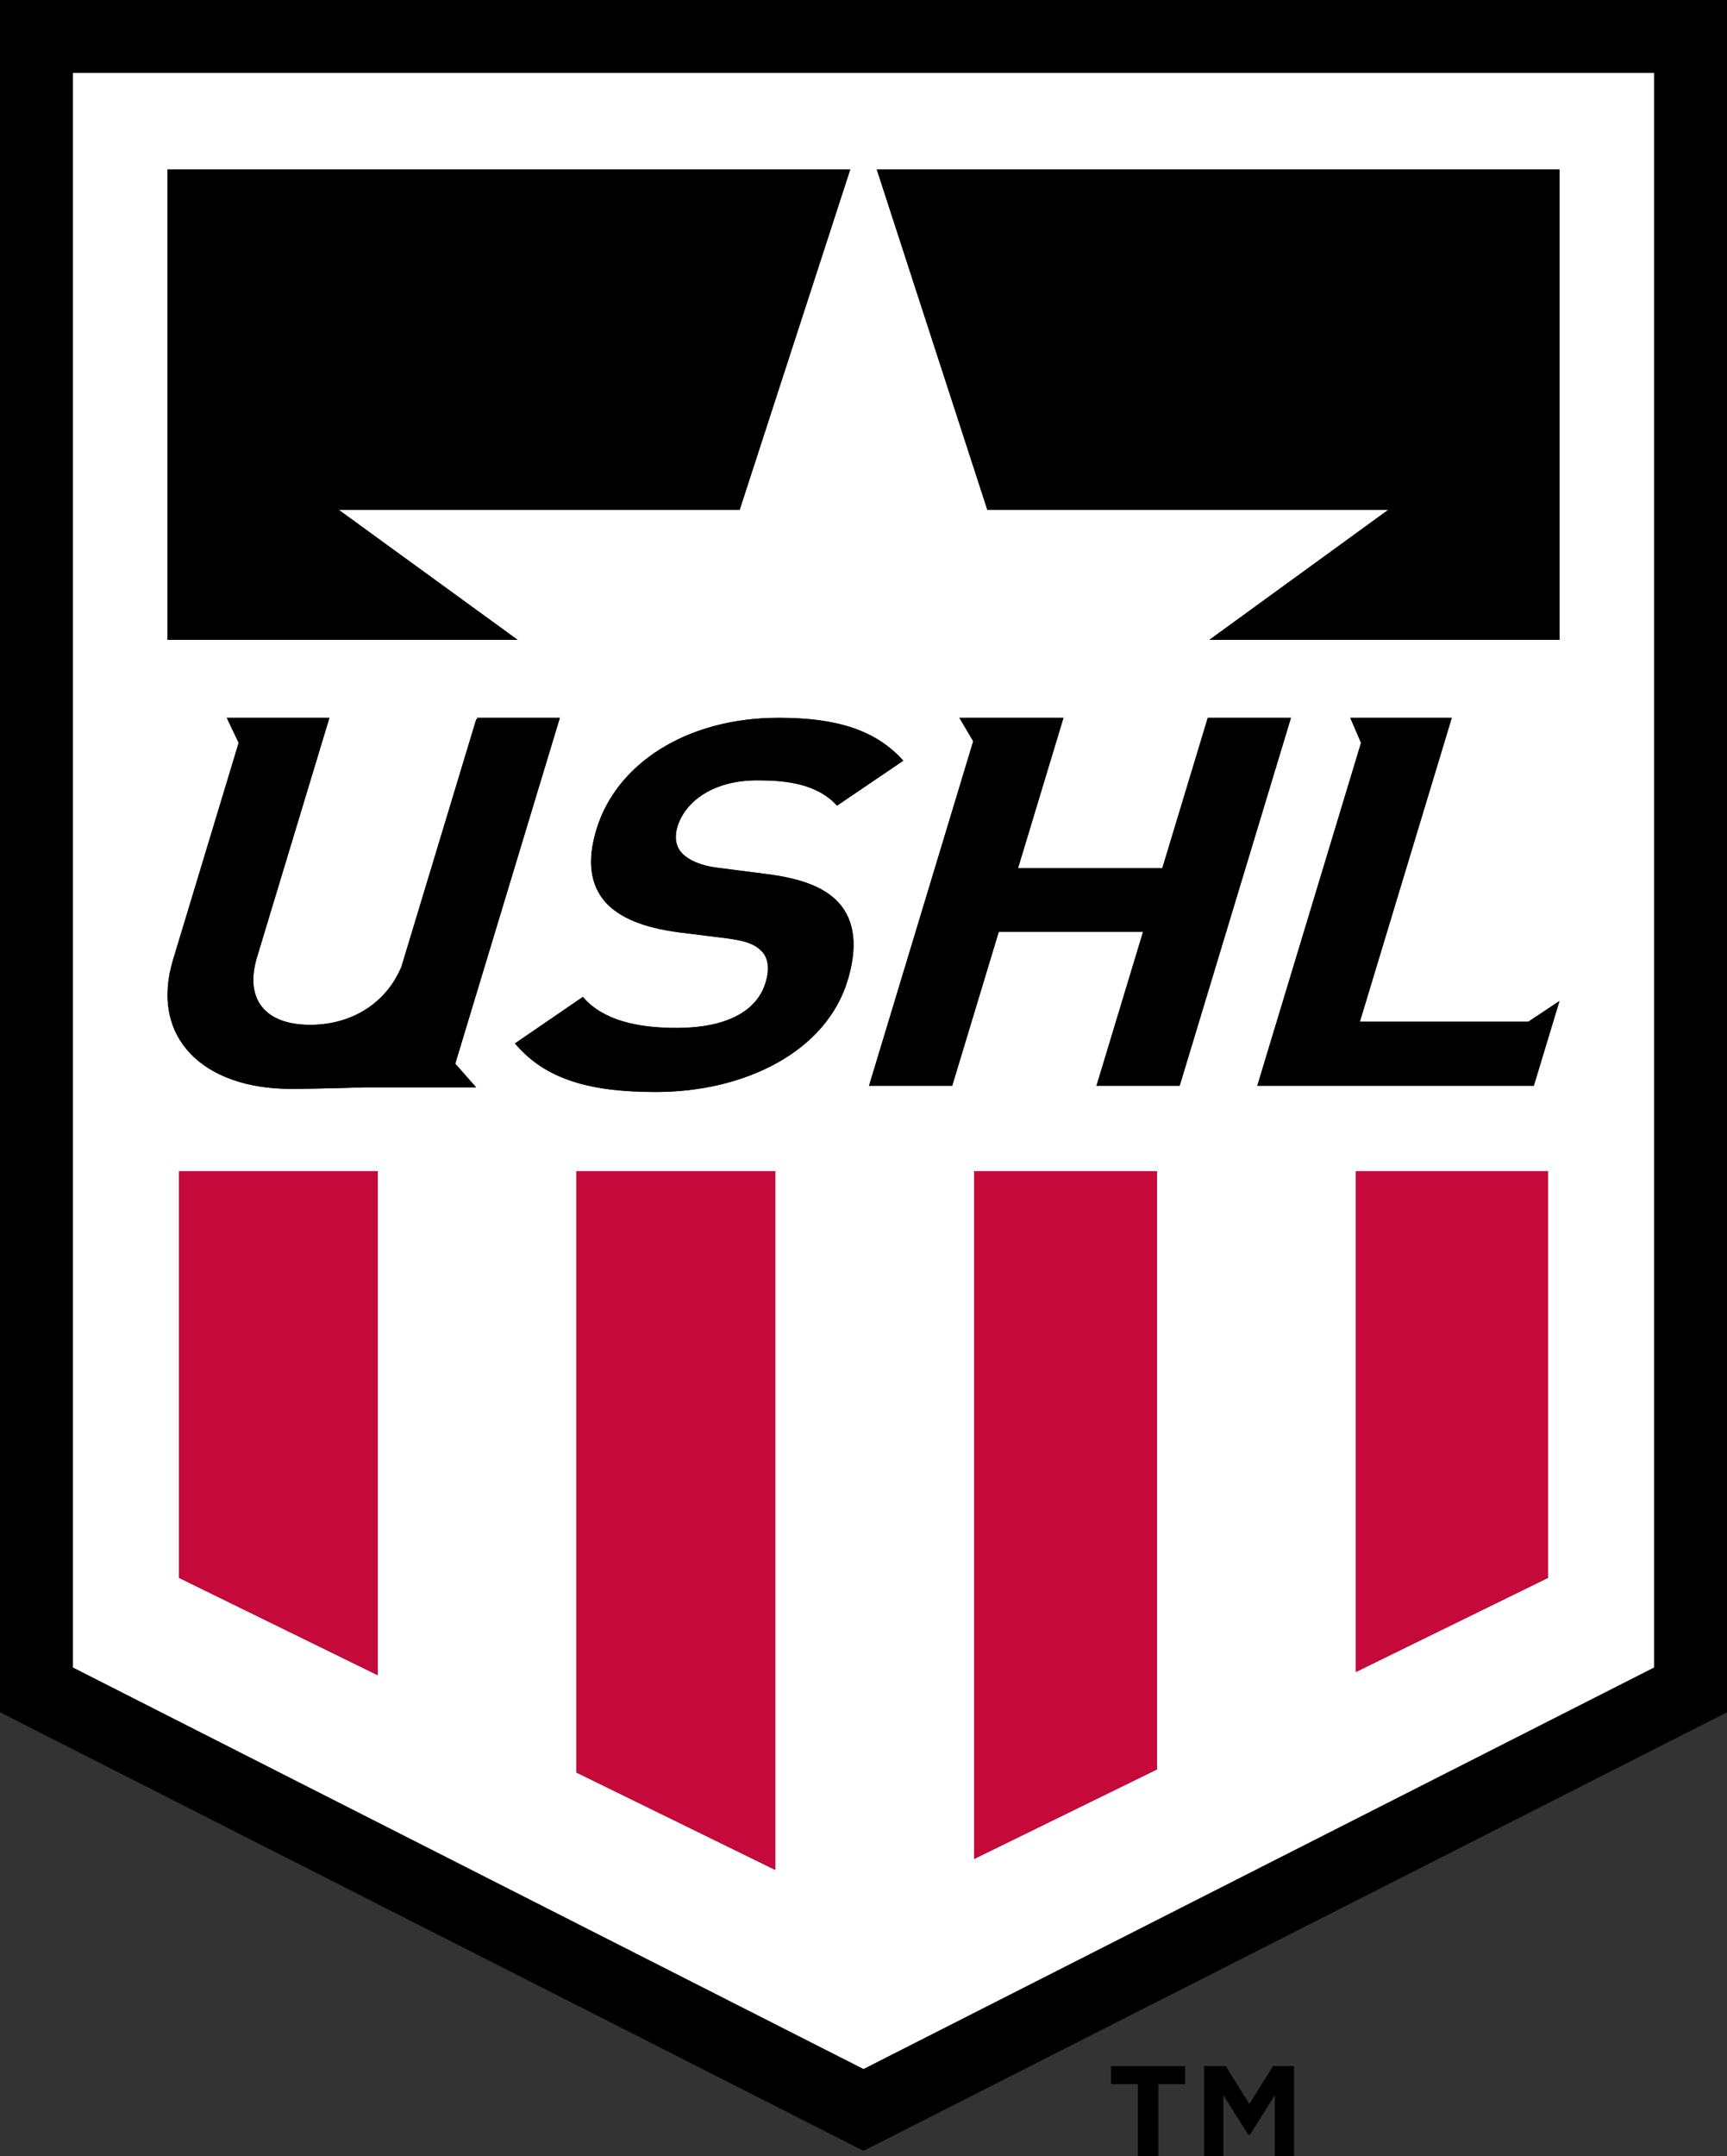
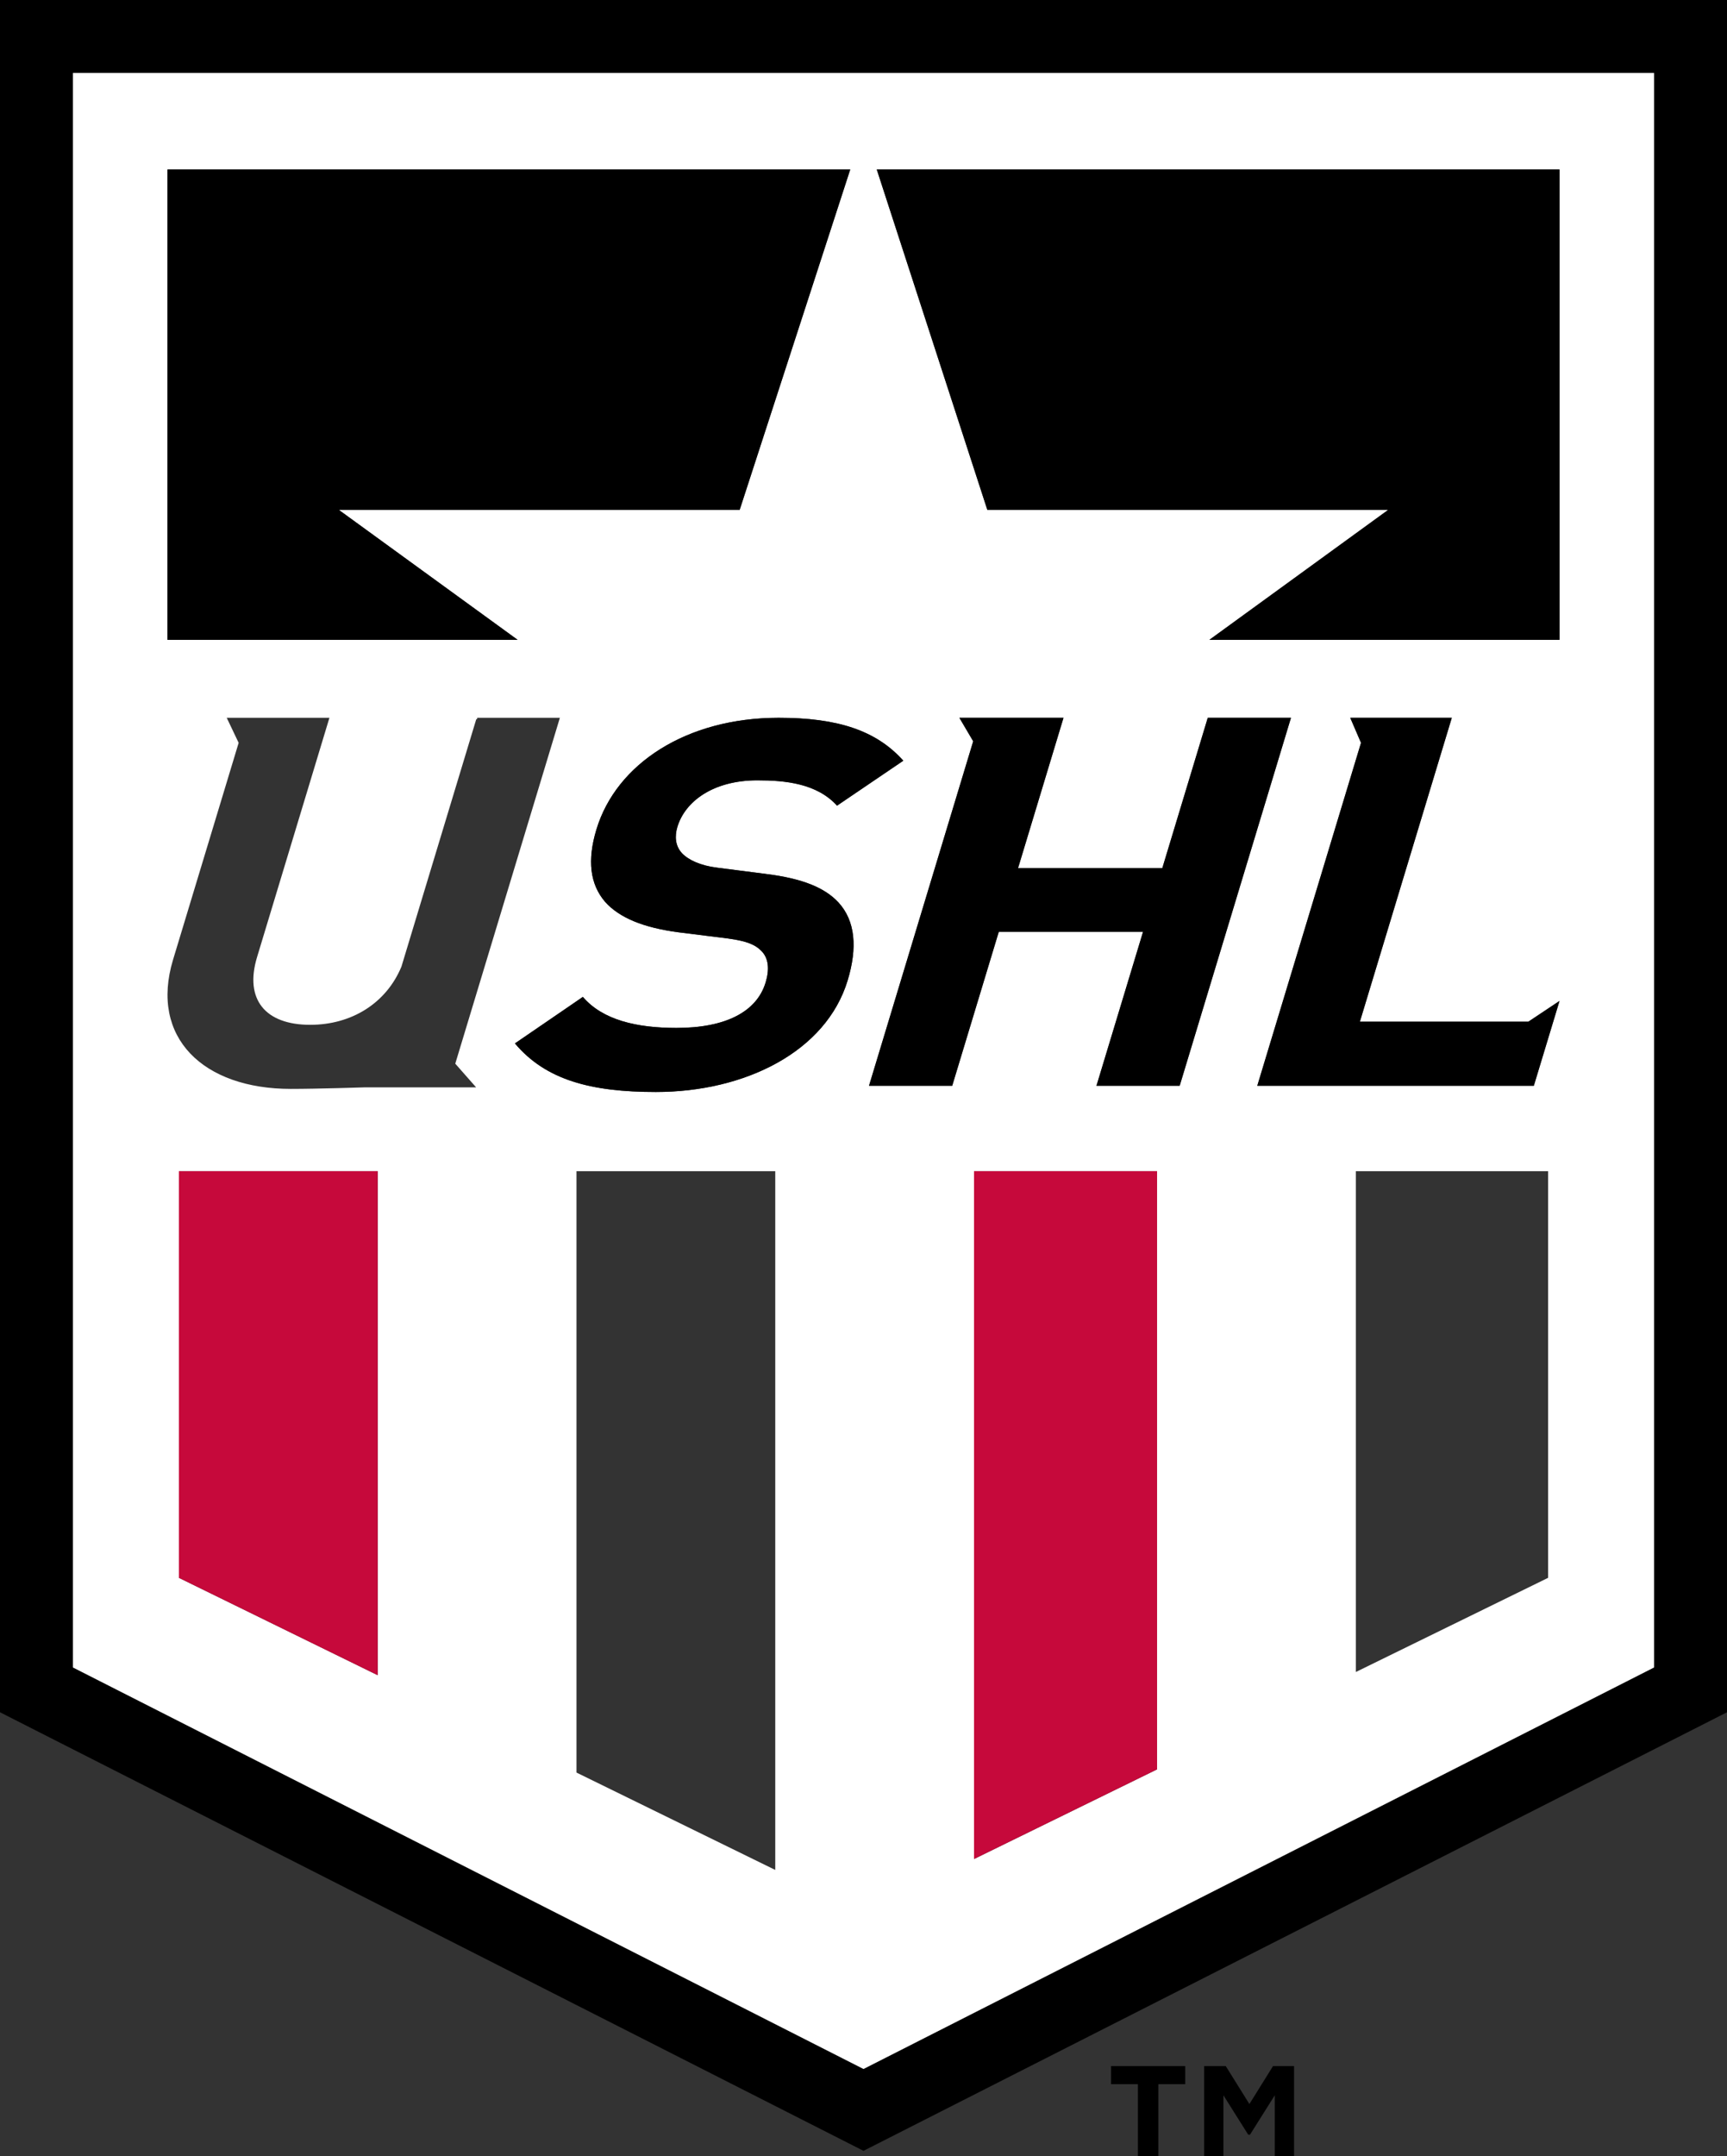
<svg xmlns="http://www.w3.org/2000/svg" version="1.1" id="Layer_1" x="0px" y="0px" width="295.921px" height="369.31px" viewBox="0 0 295.921 369.31" enable-background="new 0 0 295.921 369.31" xml:space="preserve">
  <rect x="0" y="0" width="295.921" height="369.31" fill="#333333" stroke="none" />
  <g>
    <path d="M0,0v12.5v273.128v7.672l6.841,3.475l135.461,68.776l5.659,2.873l5.659-2.873l135.46-68.776l6.841-3.475V0H0z    M283.421,285.628l-135.46,68.776L12.5,285.628V12.5h270.921V285.628z" />
    <path fill="#FFFFFF" d="M12.5,285.628l135.461,68.776l135.46-68.776V12.5H12.5V285.628z M64.718,286.952l-34.061-16.679v-69.655   h34.061V286.952z M81.583,186.257H62.528c0,0-8.119,0.265-12.696,0.265c-14.976,0-24.223-8.766-20.179-22.134l11.239-37.146   l-2.041-4.288h17.596l-12.401,40.992c-2.196,7.258,1.413,11.599,9.107,11.599c7.091,0,13.023-3.696,15.63-9.961l12.816-42.364H81.7   l0.08-0.266h14.156l-0.082,0.266L83.4,164.388L78.01,182.2L81.583,186.257z M132.841,320.309l-34.062-16.68V200.618h34.062V320.309   z M116.862,146.148c1.086,1.153,3.152,2.126,6.018,2.479l8.295,1.065c6.425,0.796,10.15,2.389,12.474,4.868   c2.935,3.187,3.287,7.792,1.6,13.368c-3.697,12.219-17.582,19.123-32.865,19.123c-11.078,0-18.872-2.033-24.151-8.321l9.321-6.378   l2.32-1.591c3.411,3.987,9.265,5.315,16.038,5.315c8.409,0,13.751-2.747,15.279-7.794c0.668-2.212,0.513-4.072-0.649-5.311   c-1.089-1.152-2.541-1.77-5.792-2.213l-8.501-1.062c-6.013-0.798-10.121-2.481-12.573-5.224c-2.576-3.01-3.088-7.083-1.48-12.394   c3.402-11.246,15.425-19.125,31.223-19.125c10.051,0,16.688,2.127,21.364,7.35l-11.355,7.702c-3.464-3.806-8.842-4.339-13.66-4.339   c-7.591,0-12.384,3.631-13.695,7.968C115.59,143.229,115.697,144.913,116.862,146.148z M198.261,303.083l-31.359,15.355v-117.82   h31.359V303.083z M187.879,185.99l7.983-26.384h-24.719l-7.983,26.384h-14.256l17.854-59.015c0,0-2.368-4.023-2.369-4.021h17.842   l-7.792,25.763h24.72l7.792-25.763h14.256l-19.071,63.036H187.879z M265.265,270.273l-32.942,16.131v-85.786h32.942V270.273z    M262.82,185.99h-47.387l17.775-58.748l-1.845-4.288h17.4l-15.75,52.057h28.865l5.341-3.555L262.82,185.99z M267.22,29.028v80.574   h-59.996l30.631-22.255h-68.673l-18.949-58.319H267.22z M28.701,29.028h116.988l-18.95,58.319H58.067l30.631,22.255H28.701V29.028z   " />
    <polygon fill="#C6093B" points="30.657,270.273 64.718,286.952 64.718,200.618 30.657,200.618  " />
-     <polygon fill="#C6093B" points="98.779,303.629 132.841,320.309 132.841,200.618 98.779,200.618  " />
-     <polygon fill="#C6093B" points="232.322,286.404 265.265,270.273 265.265,200.618 232.322,200.618  " />
    <polygon fill="#C6093B" points="166.901,318.438 198.261,303.083 198.261,200.618 166.901,200.618  " />
    <polygon points="58.067,87.347 126.739,87.347 145.689,29.028 28.701,29.028 28.701,109.602 88.698,109.602  " />
    <polygon points="237.854,87.347 207.224,109.602 267.22,109.602 267.22,29.028 150.232,29.028 169.182,87.347  " />
-     <path d="M95.854,123.22l0.082-0.266H81.78l-0.08,0.266h-0.101l-12.816,42.364c-2.607,6.265-8.539,9.961-15.63,9.961   c-7.694,0-11.303-4.341-9.107-11.599l12.401-40.992H38.851l2.041,4.288l-11.239,37.146c-4.044,13.368,5.203,22.134,20.179,22.134   c4.577,0,12.696-0.265,12.696-0.265h19.055L78.01,182.2l5.39-17.812L95.854,123.22z" />
    <path d="M129.768,133.667c4.818,0,10.196,0.533,13.66,4.339l11.355-7.702c-4.676-5.223-11.313-7.35-21.364-7.35   c-15.798,0-27.821,7.879-31.223,19.125c-1.608,5.311-1.096,9.384,1.48,12.394c2.452,2.743,6.56,4.426,12.573,5.224l8.501,1.062   c3.251,0.443,4.703,1.061,5.792,2.213c1.162,1.239,1.317,3.099,0.649,5.311c-1.528,5.047-6.87,7.794-15.279,7.794   c-6.773,0-12.627-1.328-16.038-5.315l-2.32,1.591l-9.321,6.378c5.279,6.288,13.073,8.321,24.151,8.321   c15.283,0,29.168-6.904,32.865-19.123c1.687-5.576,1.335-10.181-1.6-13.368c-2.324-2.479-6.049-4.072-12.474-4.868l-8.295-1.065   c-2.866-0.353-4.932-1.326-6.018-2.479c-1.165-1.236-1.272-2.919-0.789-4.514C117.384,137.297,122.177,133.667,129.768,133.667z" />
    <polygon points="233.015,175.011 248.765,122.954 231.364,122.954 233.209,127.242 215.434,185.99 262.82,185.99 267.221,171.456    261.88,175.011  " />
    <polygon points="206.95,122.954 199.158,148.717 174.438,148.717 182.23,122.954 164.389,122.954 166.758,126.975 148.904,185.99    163.16,185.99 171.144,159.606 195.862,159.606 187.879,185.99 202.135,185.99 221.206,122.954  " />
    <polygon points="190.38,357.008 194.979,357.008 194.979,369.31 198.479,369.31 198.479,357.008 203.082,357.008 203.082,353.908    190.38,353.908  " />
    <polygon points="214.083,360.409 210.033,353.908 206.332,353.908 206.332,369.31 209.633,369.31 209.633,358.909 213.883,365.661    214.184,365.661 218.434,358.909 218.434,369.31 221.735,369.31 221.735,353.908 218.134,353.908  " />
  </g>
</svg>